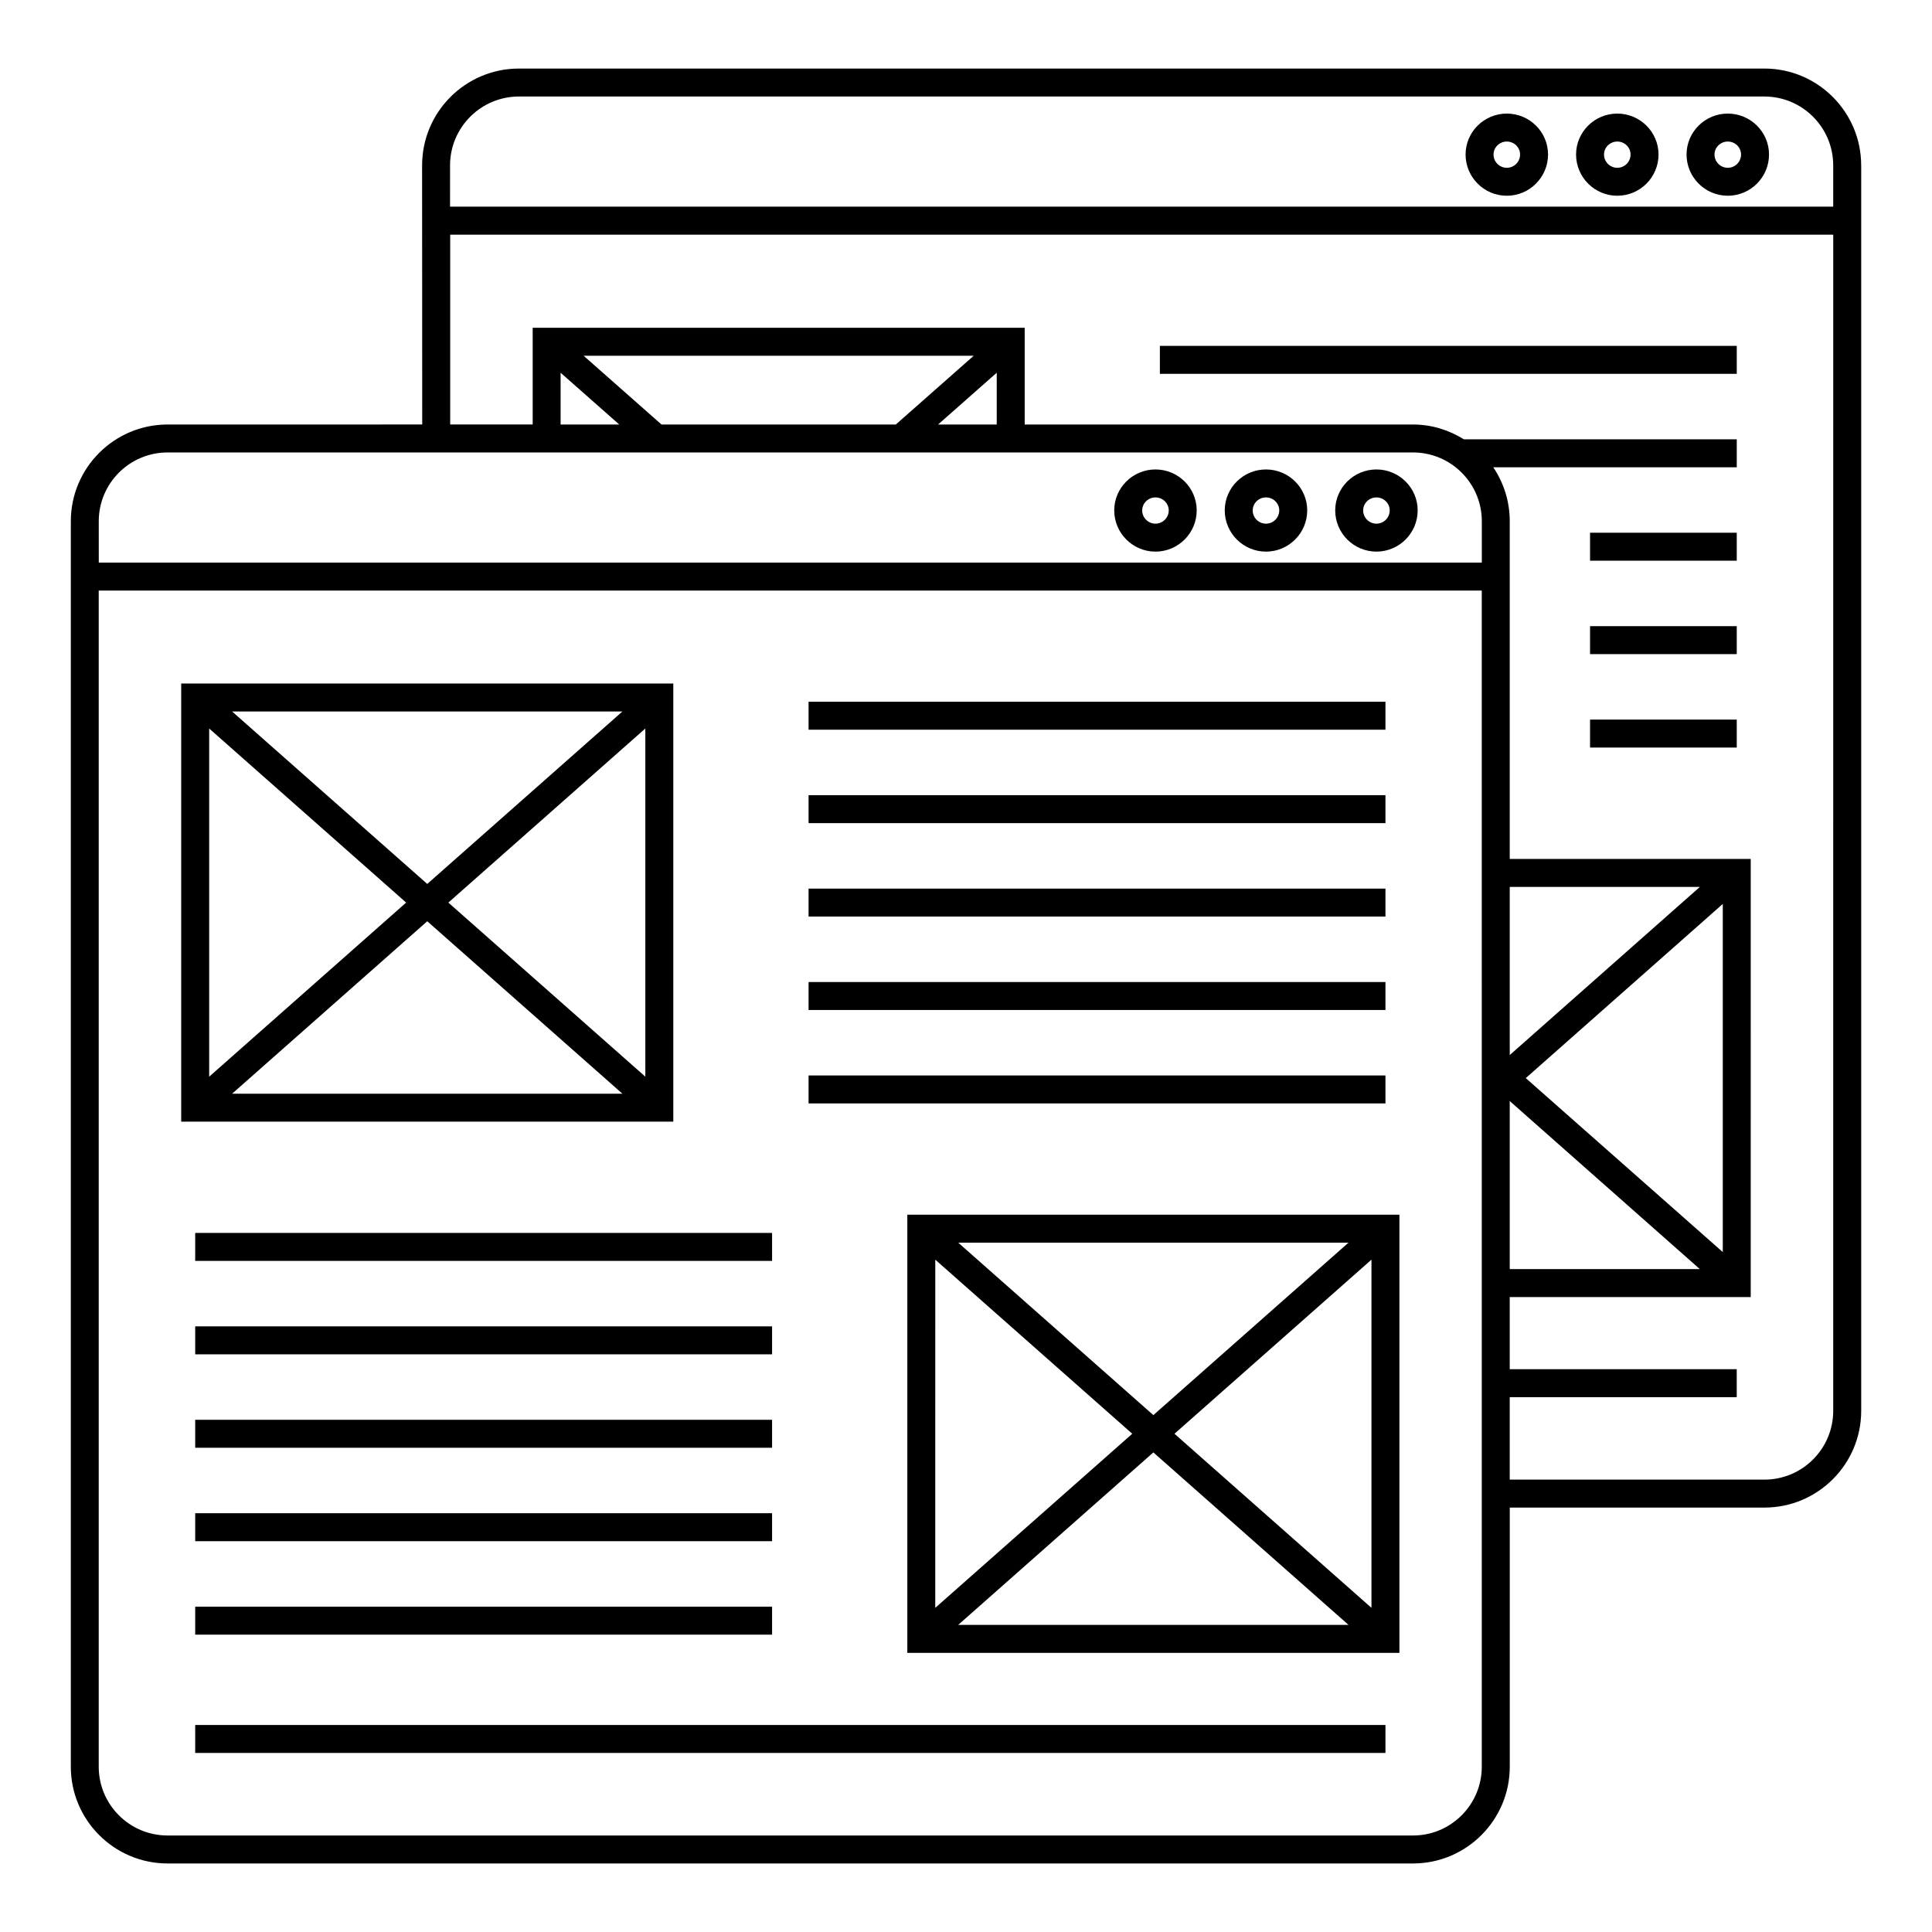
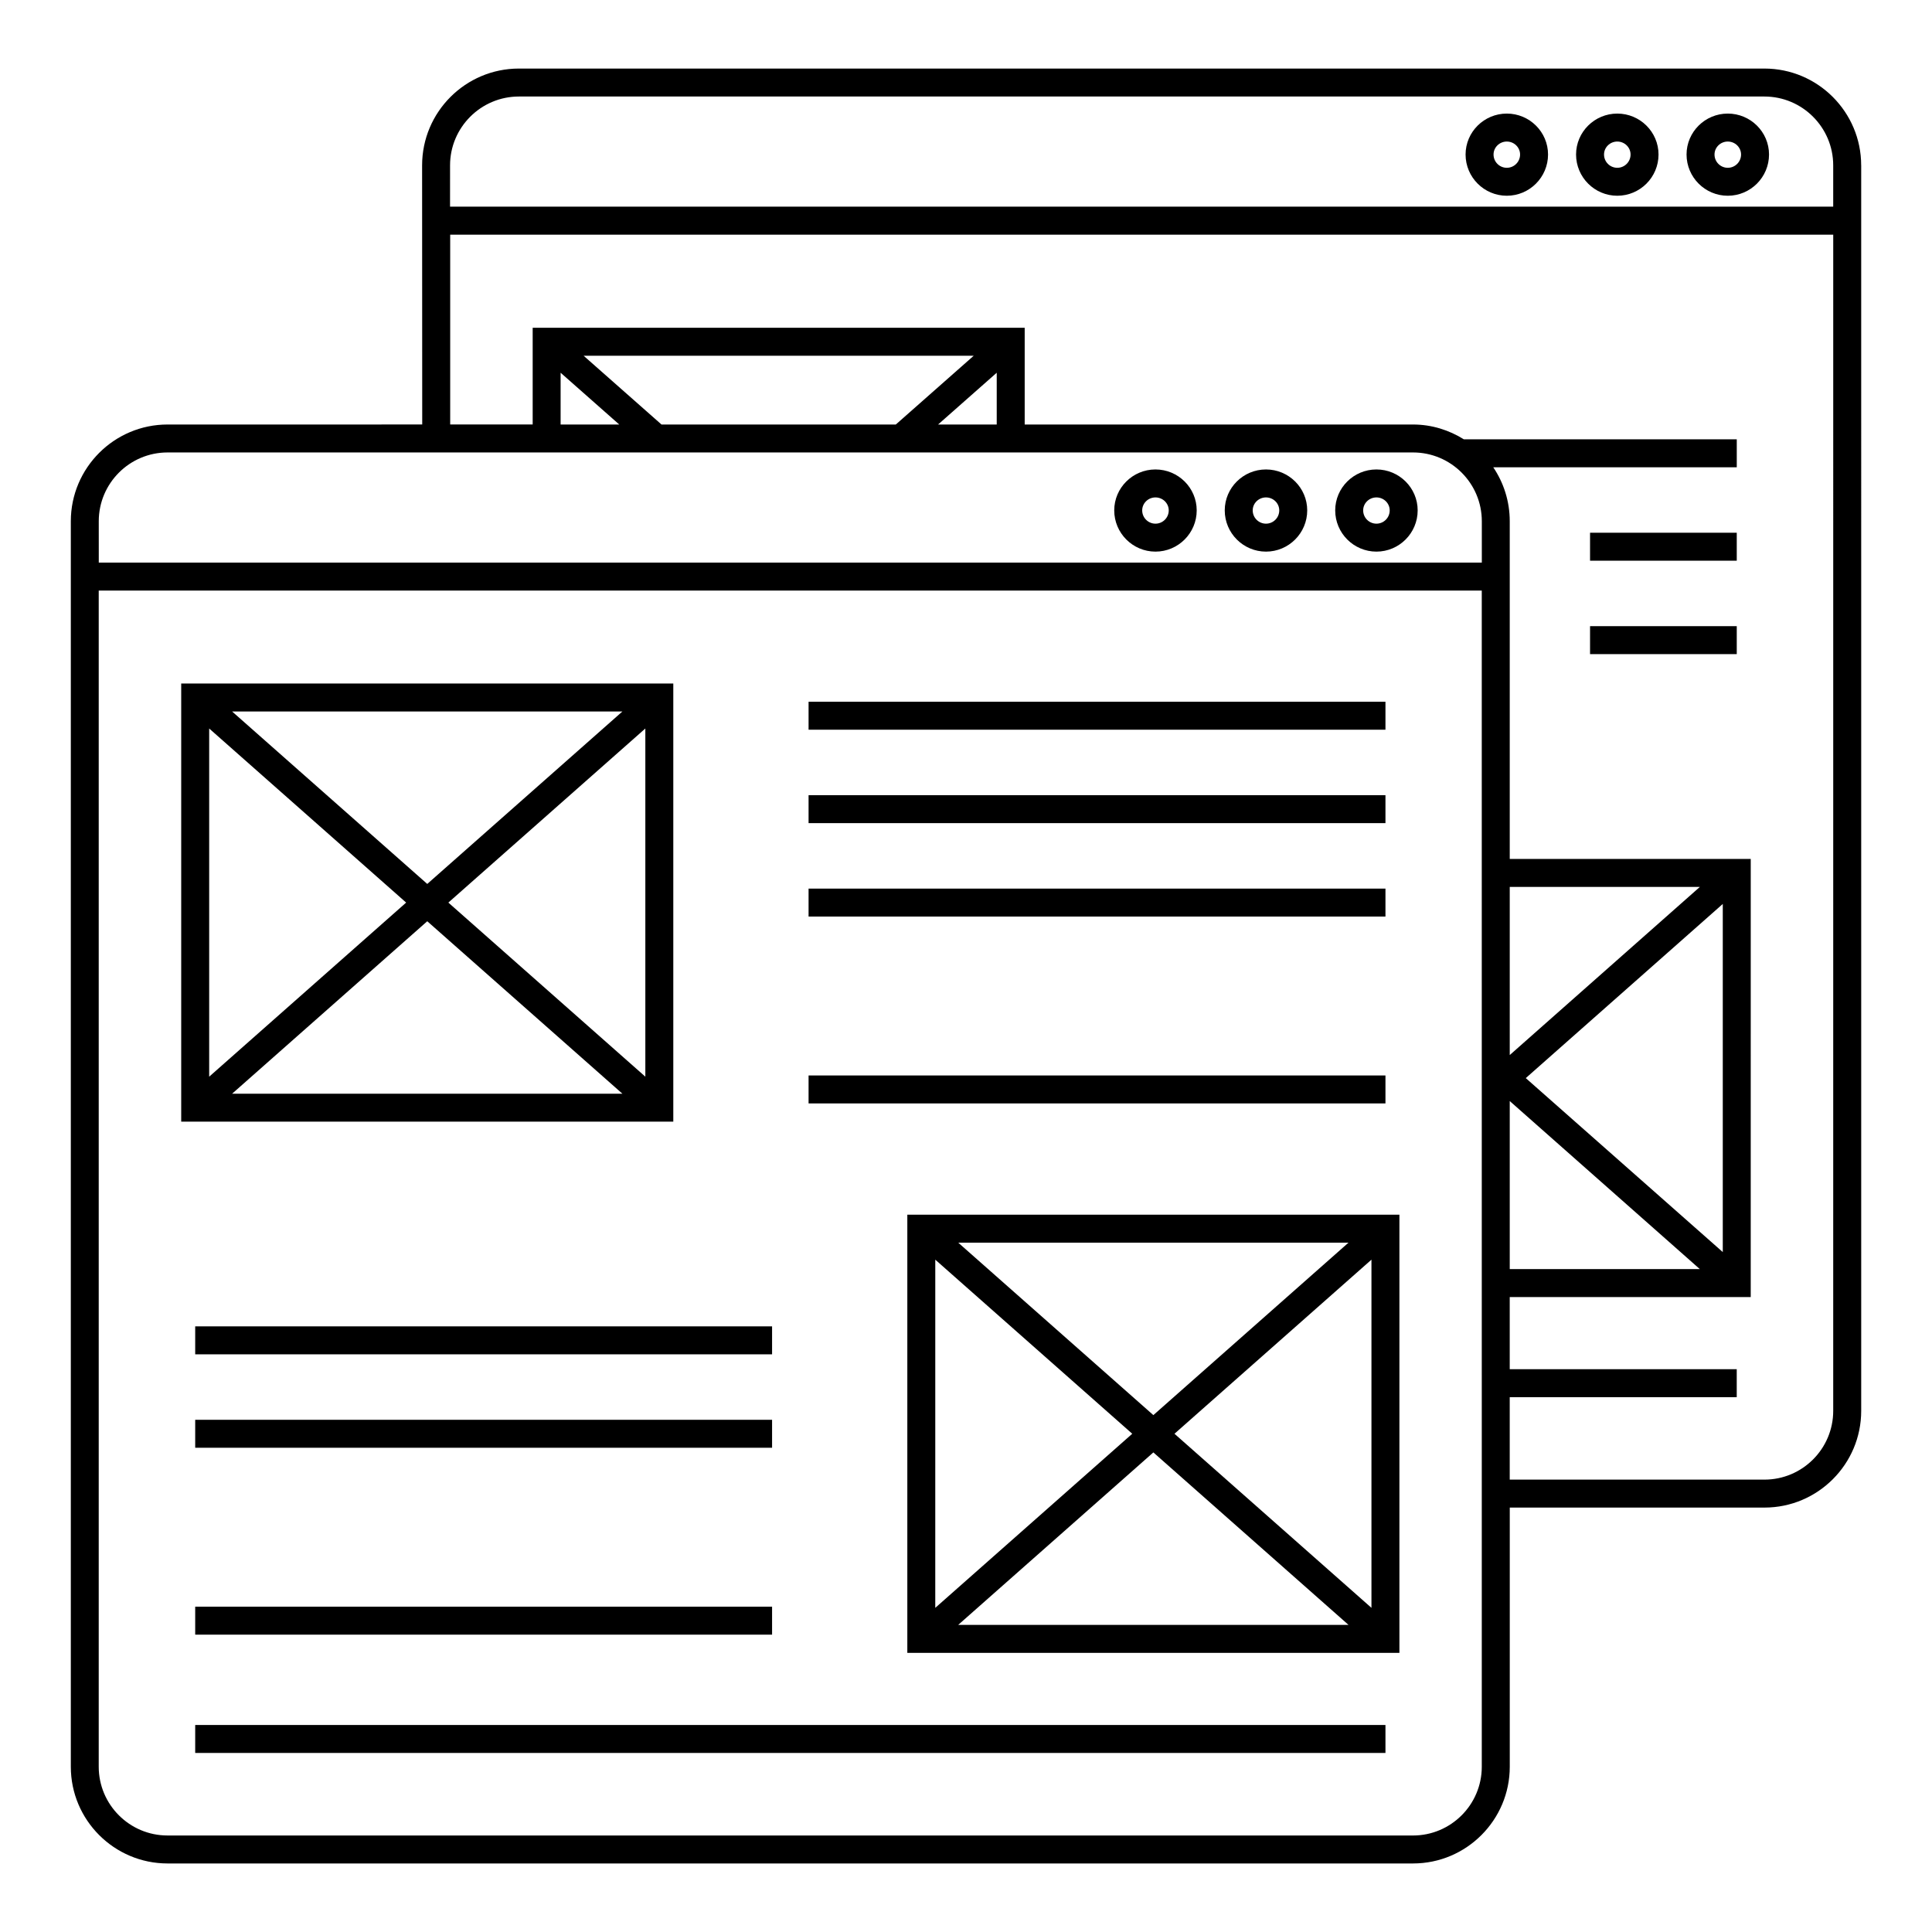
<svg xmlns="http://www.w3.org/2000/svg" fill="#000000" width="800px" height="800px" version="1.1" viewBox="144 144 512 512">
  <g>
    <path d="m637.23 187.82c0-14.145-11.508-25.652-25.652-25.652h-330.06c-14.148 0-25.656 11.508-25.656 25.652 0 3.621 0.035 72.664 0.031 68.676l-67.492 0.004c-14.133 0-25.633 11.5-25.633 25.633v330.07c0 14.133 11.5 25.633 25.633 25.633h330.07c14.133 0 25.633-11.5 25.633-25.633v-68.68h67.5c14.133 0 25.633-11.5 25.633-25.633 0.004-29.516 0.004 85.926 0-330.07zm-373.96 0c0-10.062 8.188-18.242 18.246-18.242h330.06c10.062 0 18.242 8.184 18.242 18.242v10.941h-366.55zm-93.098 94.312c0-10.051 8.176-18.227 18.227-18.227h330.07c10.051 0 18.227 8.176 18.227 18.227v10.965h-366.52zm237.97-25.633h-15.539l15.539-13.719zm-26.742 0h-62.094l-20.648-18.227h103.39zm-88.832-13.719 15.539 13.719h-15.539zm244.12 369.42c0 10.051-8.176 18.227-18.227 18.227l-330.07-0.004c-10.051 0-18.227-8.176-18.227-18.227v-311.69h366.52zm7.41-176.41 50.375 44.535h-50.375zm56.457 40.023-52.207-46.105 52.207-46.152zm-56.457-52.215v-44.555h50.383zm85.723 94.289c0 10.051-8.176 18.227-18.227 18.227h-67.5v-21.855h60.16v-7.41h-60.16v-19.117h63.867l0.004-116.1h-63.867v-89.5c0-5.293-1.613-10.211-4.371-14.301h64.535v-7.41l-72.32 0.004c-3.926-2.449-8.52-3.926-13.477-3.926h-102.91v-25.633l-130.39-0.004v25.633h-21.859v-50.305h366.52z" />
-     <path d="m451.38 235.66h152.88v7.41h-152.88z" />
    <path d="m565.38 285.18h38.879v7.41h-38.879z" />
    <path d="m565.38 309.94h38.879v7.41h-38.879z" />
-     <path d="m565.38 334.7h38.879v7.41h-38.879z" />
    <path d="m601.88 174.1c-6.023 0-10.926 4.867-10.926 10.848 0 6.023 4.902 10.926 10.926 10.926 6.027 0 10.93-4.902 10.93-10.926 0-5.981-4.902-10.848-10.93-10.848zm0 14.367c-1.938 0-3.516-1.578-3.516-3.516 0-1.895 1.578-3.441 3.516-3.441 1.941 0 3.519 1.543 3.519 3.441 0 1.938-1.578 3.516-3.519 3.516z" />
    <path d="m572.6 174.1c-6.023 0-10.926 4.867-10.926 10.848 0 6.023 4.902 10.926 10.926 10.926 6.023 0.004 10.926-4.898 10.926-10.922 0-5.984-4.902-10.852-10.926-10.852zm0 14.367c-1.938 0-3.516-1.578-3.516-3.516 0-1.895 1.578-3.441 3.516-3.441s3.516 1.543 3.516 3.441c0 1.938-1.578 3.516-3.516 3.516z" />
    <path d="m543.32 174.1c-6.023 0-10.926 4.867-10.926 10.848 0 6.023 4.902 10.926 10.926 10.926 6.023 0 10.926-4.902 10.926-10.926 0-5.981-4.902-10.848-10.926-10.848zm0 14.367c-1.938 0-3.516-1.578-3.516-3.516 0-1.895 1.578-3.441 3.516-3.441s3.516 1.543 3.516 3.441c0 1.938-1.578 3.516-3.516 3.516z" />
    <path d="m195.73 601.14h315.43v7.41h-315.43z" />
    <path d="m322.43 325.14h-130.41v116.11h130.41zm-70.797 58.055-52.199 46.137v-92.27zm-46.121-50.645h103.43l-51.715 45.703zm51.715 55.59 51.715 45.703h-103.43zm5.59-4.945 52.203-46.137v92.27z" />
    <path d="m358.28 329.97h152.88v7.41h-152.88z" />
    <path d="m358.28 354.73h152.88v7.41h-152.88z" />
    <path d="m358.28 379.49h152.88v7.41h-152.88z" />
-     <path d="m358.28 404.25h152.88v7.41h-152.88z" />
    <path d="m358.28 429.01h152.88v7.41h-152.88z" />
    <path d="m384.45 582.02h130.41v-116.11h-130.41zm70.797-58.059 52.203-46.137v92.27zm46.121 50.648h-103.43l51.715-45.703zm-51.715-55.59-51.715-45.703h103.43zm-5.594 4.941-52.203 46.137 0.004-92.27z" />
-     <path d="m195.73 470.74h152.88v7.41h-152.88z" />
    <path d="m195.73 495.5h152.88v7.41h-152.88z" />
    <path d="m195.73 520.26h152.88v7.41h-152.88z" />
-     <path d="m195.73 545.02h152.88v7.41h-152.88z" />
-     <path d="m195.73 569.79h152.88v7.41h-152.88z" />
+     <path d="m195.73 569.79h152.88v7.41h-152.88" />
    <path d="m508.77 268.41c-6.023 0-10.926 4.867-10.926 10.848 0 6.023 4.902 10.926 10.926 10.926 6.023 0 10.926-4.902 10.926-10.926 0-5.981-4.902-10.848-10.926-10.848zm0 14.367c-1.938 0-3.516-1.578-3.516-3.516 0-1.895 1.578-3.441 3.516-3.441s3.516 1.543 3.516 3.441c0 1.938-1.574 3.516-3.516 3.516z" />
    <path d="m479.5 268.41c-6.027 0-10.93 4.867-10.93 10.848 0 6.023 4.902 10.926 10.93 10.926 6.023 0 10.926-4.902 10.926-10.926 0-5.981-4.902-10.848-10.926-10.848zm0 14.367c-1.941 0-3.519-1.578-3.519-3.516 0-1.895 1.578-3.441 3.519-3.441 1.938 0 3.516 1.543 3.516 3.441 0 1.938-1.574 3.516-3.516 3.516z" />
    <path d="m450.21 268.41c-6.023 0-10.926 4.867-10.926 10.848 0 6.023 4.902 10.926 10.926 10.926 6.027 0 10.93-4.902 10.93-10.926 0-5.981-4.902-10.848-10.93-10.848zm0 14.367c-1.938 0-3.516-1.578-3.516-3.516 0-1.895 1.578-3.441 3.516-3.441 1.941 0 3.519 1.543 3.519 3.441 0 1.938-1.578 3.516-3.519 3.516z" />
  </g>
</svg>